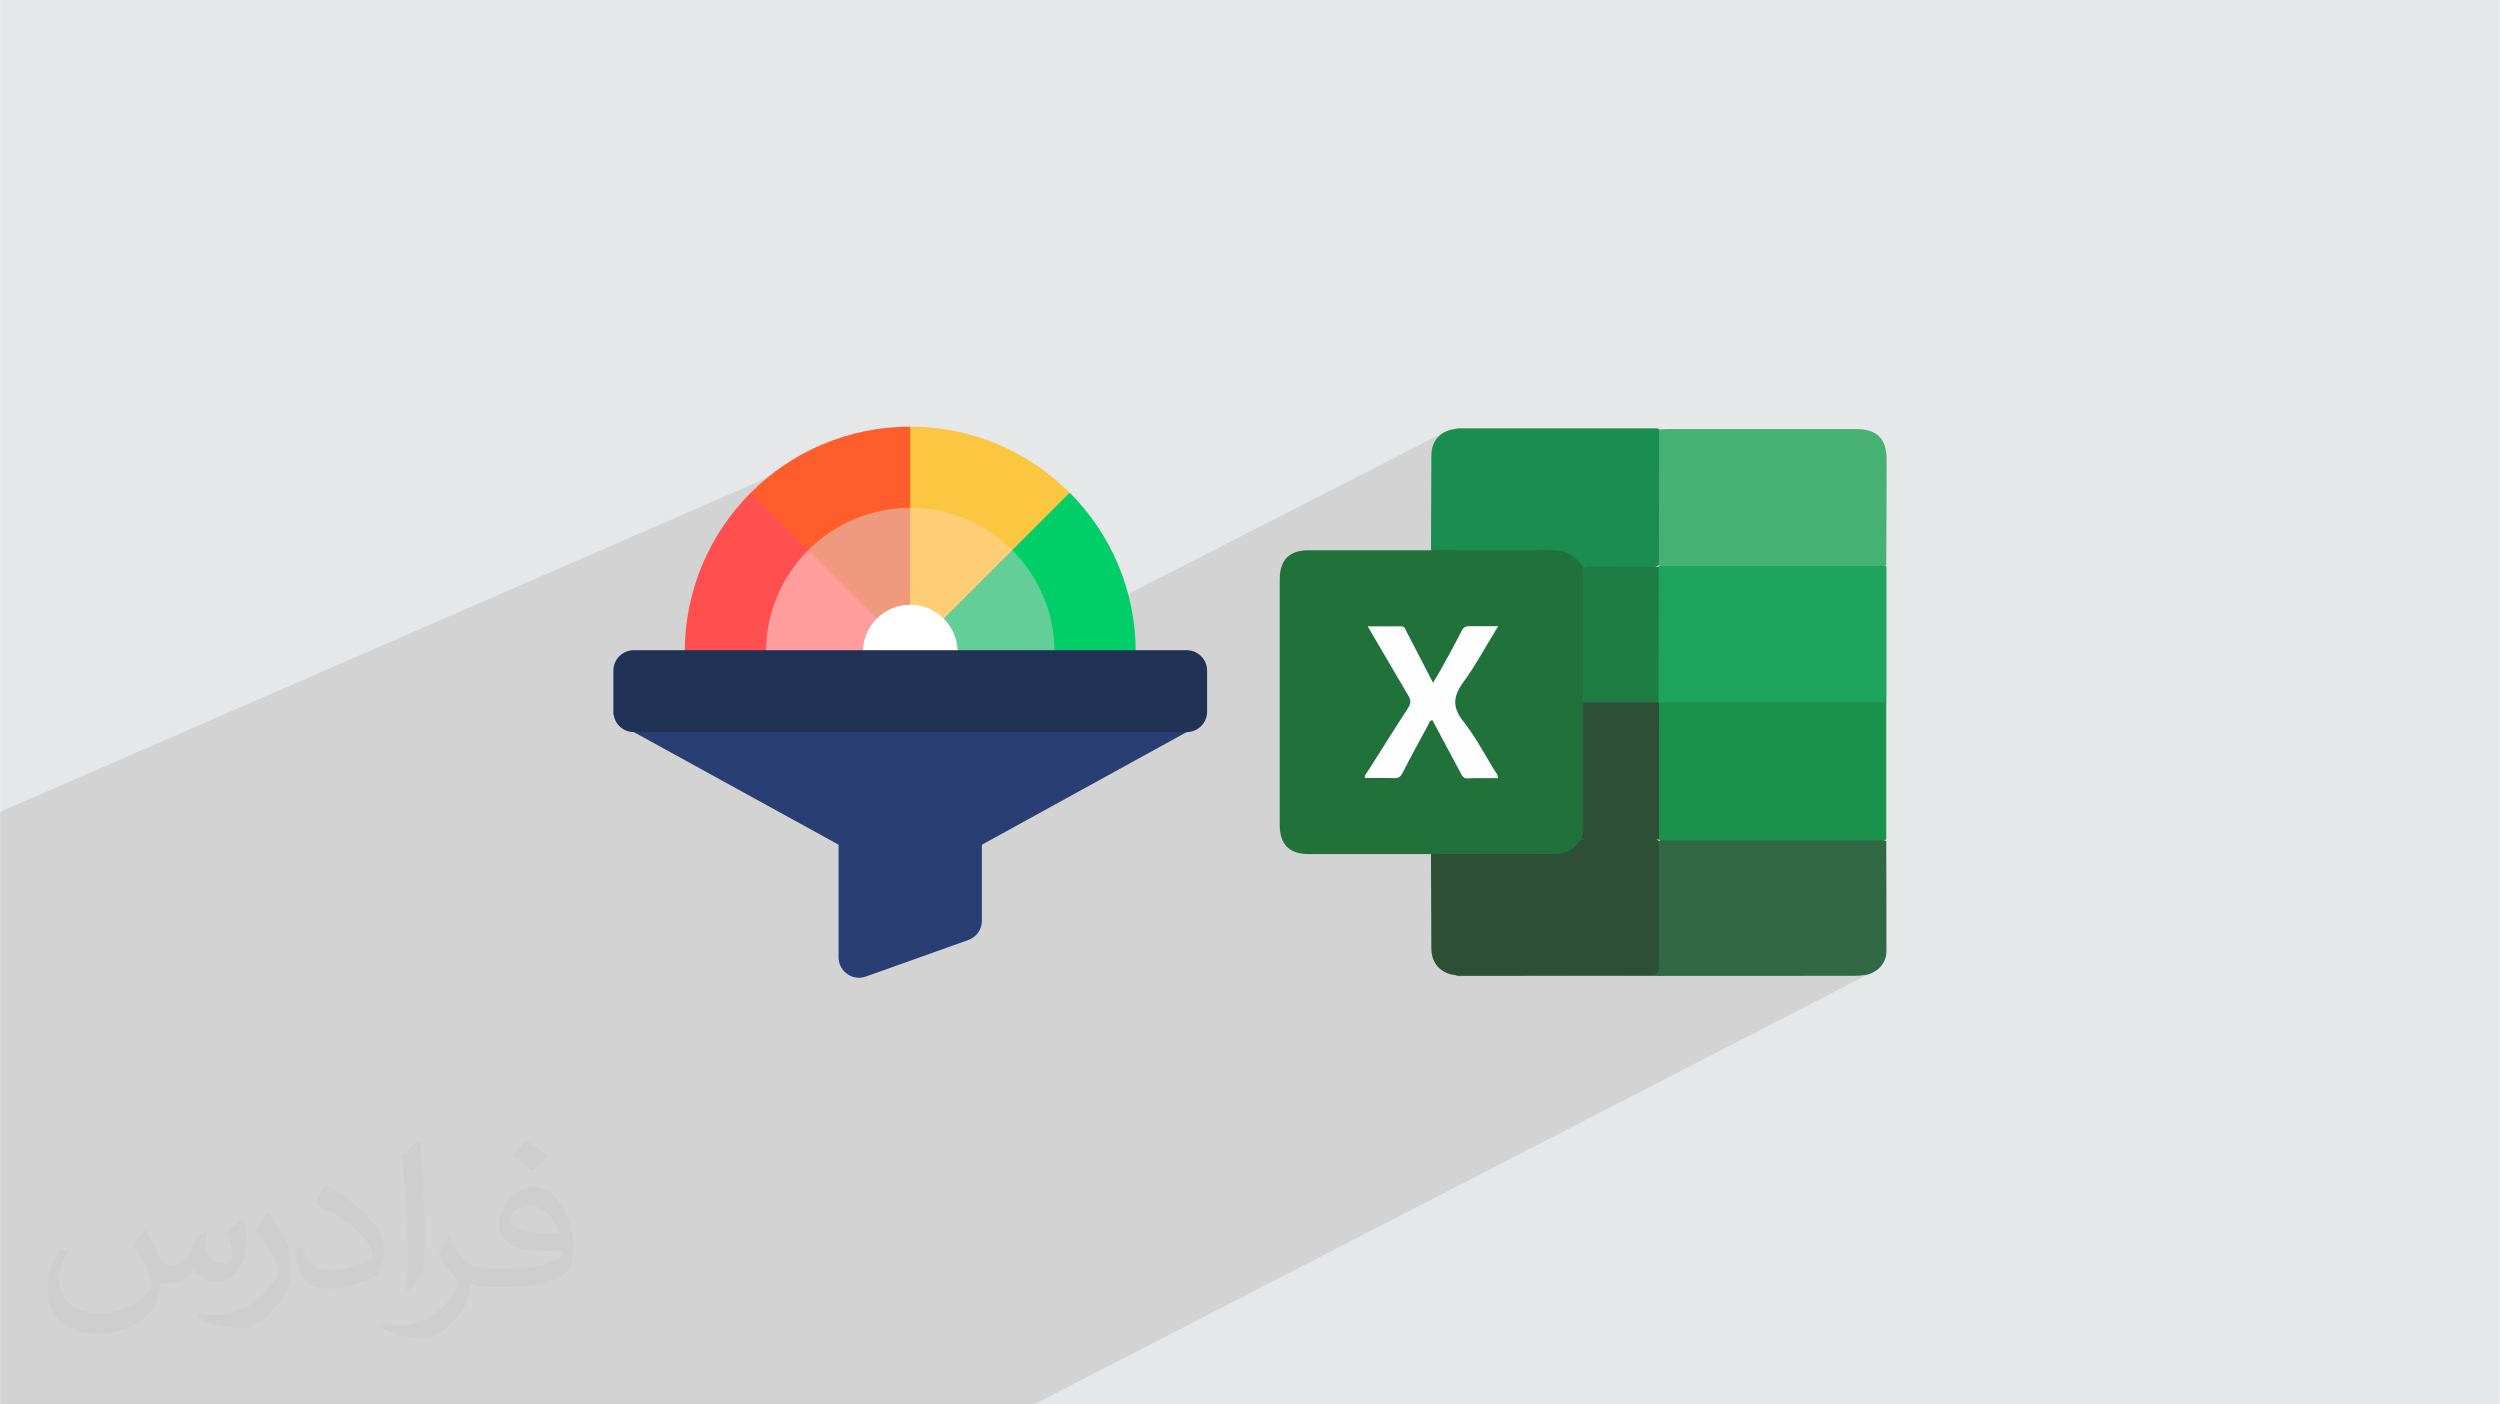
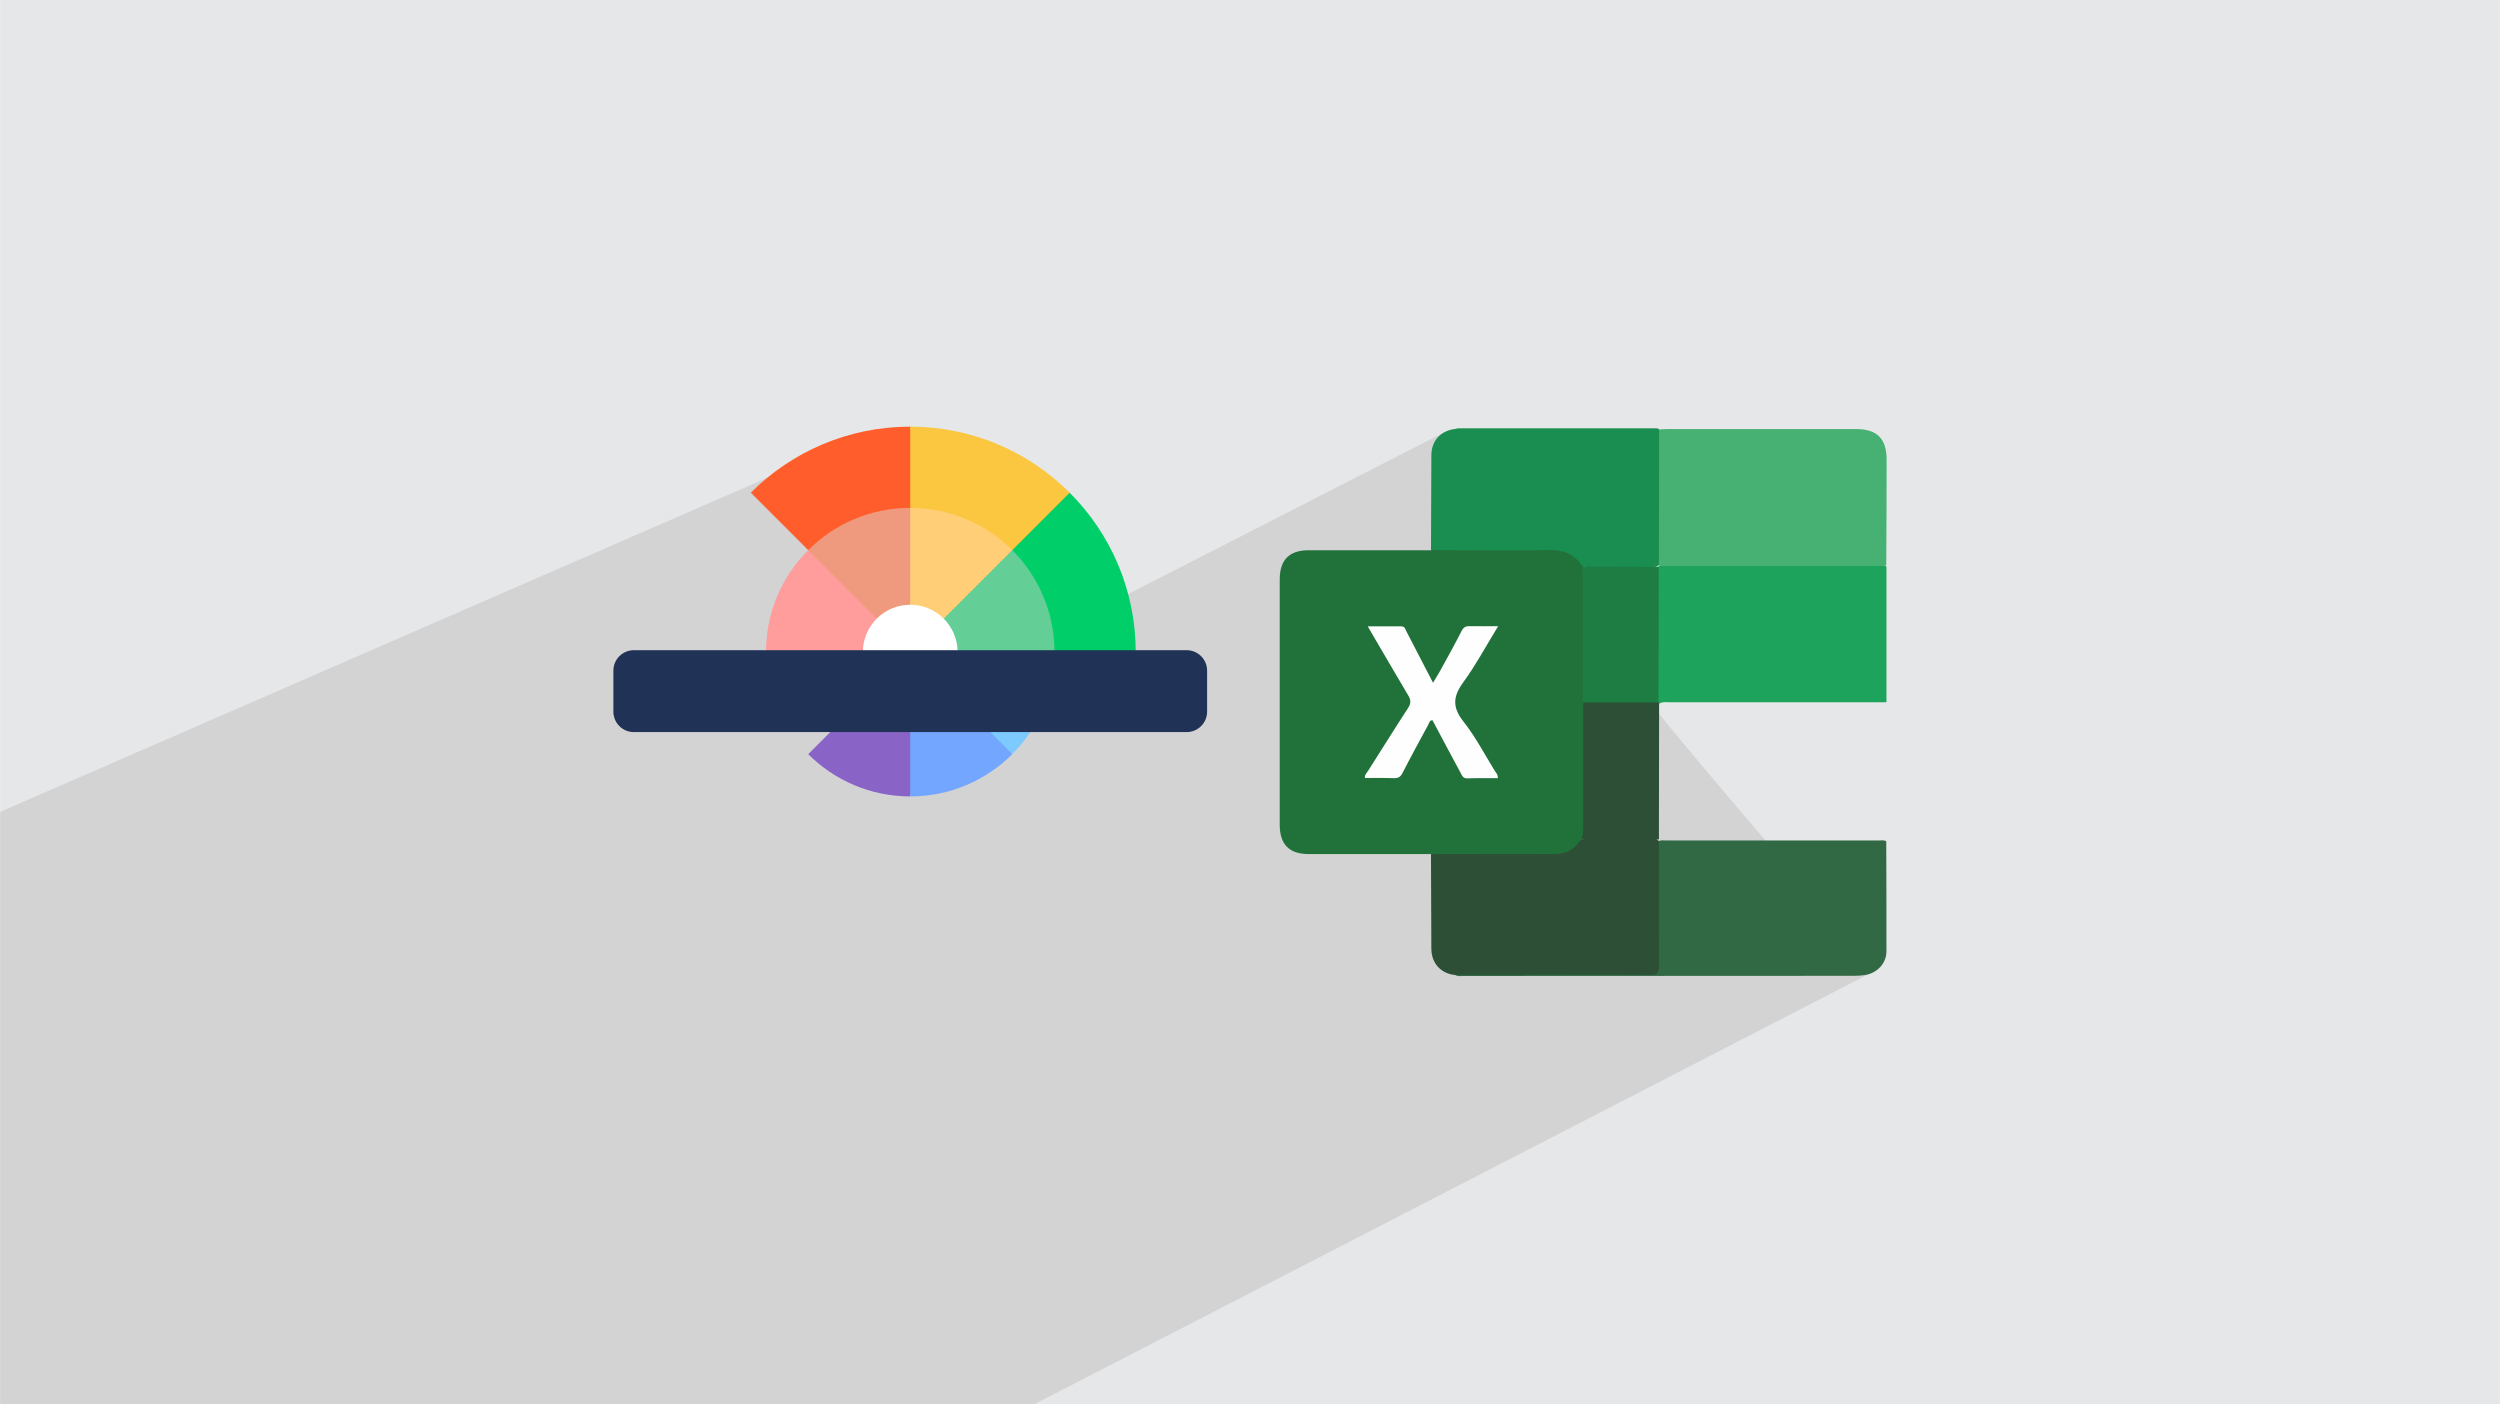
<svg xmlns="http://www.w3.org/2000/svg" xml:space="preserve" width="3.708in" height="2.083in" version="1.0" style="shape-rendering:geometricPrecision; text-rendering:geometricPrecision; image-rendering:optimizeQuality; fill-rule:evenodd; clip-rule:evenodd" viewBox="0 0 3702.73 2080.18">
  <defs>
    <style type="text/css">
   
    .fil8 {fill:#1A8D50}
    .fil4 {fill:#1A924C}
    .fil10 {fill:#1D7D43}
    .fil6 {fill:#1EA35C}
    .fil3 {fill:#21723A}
    .fil9 {fill:#2D4F35}
    .fil5 {fill:#316944}
    .fil7 {fill:#47B174}
    .fil0 {fill:#E6E7E8}
    .fil11 {fill:#FEFEFE}
    .fil16 {fill:#00CF69;fill-rule:nonzero}
    .fil26 {fill:#203256;fill-rule:nonzero}
    .fil25 {fill:#293E72;fill-rule:nonzero}
    .fil19 {fill:#63CE96;fill-rule:nonzero}
    .fil24 {fill:#73A6FF;fill-rule:nonzero}
    .fil20 {fill:#7DCAFF;fill-rule:nonzero}
    .fil23 {fill:#8963C6;fill-rule:nonzero}
    .fil17 {fill:#EF9A7F;fill-rule:nonzero}
    .fil22 {fill:#F297CB;fill-rule:nonzero}
    .fil15 {fill:#FBC640;fill-rule:nonzero}
    .fil13 {fill:#FF4F4F;fill-rule:nonzero}
    .fil14 {fill:#FF5E2C;fill-rule:nonzero}
    .fil21 {fill:#FF9C9C;fill-rule:nonzero}
    .fil18 {fill:#FFCE76;fill-rule:nonzero}
    .fil12 {fill:white;fill-rule:nonzero}
    .fil2 {fill:#373435;fill-opacity:0.031}
    .fil1 {fill:#2B2A29;fill-opacity:0.102}
   
  </style>
  </defs>
  <g id="Layer_x0020_1">
    <polygon class="fil0" points="-0,0 3702.73,0 3702.73,2080.18 -0,2080.18 " />
    <path class="fil1" d="M2344.6 901.23c4.36,45.98 436.47,534.68 436.47,534.68l-1249.58 644.26 -1531.49 0 0 -877.63 1303.4 -567.63 96.97 383.3 739.55 -378.33 204.67 261.35z" />
-     <path class="fil2" d="M215.96 1821.93c7.07,10.71 11.65,21.01 16.13,32.45 3.33,6.66 5.09,18.93 20.7,18.93 4.57,0 11.13,-1.35 16.95,-4.57 6.55,-3.44 11.54,-8.64 14.15,-16.53l6.24 -21.01 15.19 -7.49 1.04 1.04c-2.08,7.91 -2.59,15.5 -2.59,21.43 0,17.57 15.19,24.23 27.25,24.23 7.07,0 13.42,-3.44 13.42,-9.89 0,-8.32 -3.53,-22.47 -8.12,-35.16 7.07,-7.07 14.15,-14.15 22.26,-19.87l1.25 0.63c3.53,14.98 5.51,29.75 5.51,39.63 0,9.67 -4.27,20.39 -7.8,27.36 -7.28,13.73 -20.18,24.65 -35.78,24.65 -11.85,0 -25.06,-5.93 -34.12,-16.95l-0.52 0c-8.53,10.61 -21.74,20.18 -42.86,20.18l-6.55 0c-1.04,13.94 -4.05,23.81 -8.64,32.66 -12.58,24.54 -49.92,41.92 -85.08,41.92 -48.89,0 -73.43,-28.19 -73.43,-65.73 0,-23.19 7.59,-44.72 19.24,-60.01l9.56 3.95c-7.28,13.94 -12.17,27.04 -12.17,39.94 0,35.16 28.61,51.9 61.58,51.9 30.58,0 68.44,-19.45 75.31,-42.02 -2.59,-24.65 -11.85,-36.19 -26,-58.66 4.27,-7.49 9.78,-14.98 16.64,-22.98l1.25 0 0 0 0 0 -0.01 -0.04zm563.83 -132.3c10.3,6.45 20.39,14.04 30.27,22.78 -5.51,7.8 -12.38,14.88 -20.91,21.12 -9.89,-8.01 -19.76,-14.88 -29.86,-22.16 6.86,-7.7 13.63,-15.08 20.49,-21.74l0 0 0 0 0 0 0 0 0 0 0.01 0zm5.3 96.11c-16.64,0 -30.27,10.92 -30.27,19.03 0,17.38 33.28,22.78 73.12,22.56 -4.99,-20.39 -22.47,-41.61 -42.86,-41.61l0 0.01zm-37.35 92.99c21.64,0 40.57,-0.63 55.02,-4.27 16.13,-4.05 29.75,-12.17 29.75,-17.78 0,-1.46 0,-3.22 -0.52,-4.68 -9.05,0.83 -19.45,0.83 -28.5,0.83 -29.33,0 -51.79,-6.66 -60.64,-23.09 -2.19,-4.57 -3.74,-9.67 -3.74,-15.5 0,-15.92 6.86,-31.41 18.93,-42.13 10.08,-8.84 21.22,-14.35 32.55,-14.35 20.49,0 36.81,16.44 48.26,42.34 6.24,14.15 10.5,30.47 10.5,51.07 0,13.73 -3.74,25.27 -12.27,33.8 -15.92,15.4 -45.24,21.22 -90.17,21.22l-20.39 0 0 0 -5.3 0c-11.13,0 -19.14,-1.98 -25.48,-6.86l-1.04 0c0.31,2.59 0.52,5.09 0.52,7.49 0,10.08 -3.33,22.98 -10.08,33.28 -19.97,29.64 -41.61,42.53 -60.33,42.53 -18.93,0 -42.13,-7.28 -63.03,-16.75l3.74 -7.28c6.76,2.81 16.13,4.68 29.02,4.68 33.8,0 78.21,-32.45 83.72,-64.17 -1.25,-2.59 -3.53,-6.03 -6.76,-9.67 -9.89,-11.75 -16.13,-21.53 -21.95,-31.82 4.99,-9.89 9.56,-17.78 13.83,-24.96l1.77 -0.21c14.46,29.44 27.56,46.28 56.78,46.28l4.57 0 0 0 21.22 0 0 0 0 0 0 0 0 0 0 0 0.04 0zm-146.45 31.1c2.5,-13.52 2.7,-28.7 2.7,-42.86l0 -21.01c0,-39.21 -4.99,-96.2 -9.05,-133.34 7.07,-7.59 16.95,-16.53 24.75,-22.56l2.29 0.63c5.3,46.7 6.55,100.79 6.55,150.81 0,13.11 -0.52,25.9 -1.77,35.26 -0.73,11.85 -7.59,20.8 -22.26,34.53l-3.22 -1.46zm-150.71 -61.89c0.73,18.41 9.78,32.87 41.4,32.87 19.66,0 36.3,-5.09 54.71,-13.83 3.33,-1.46 5.09,-3.44 5.09,-5.09 0,-11.54 -8.84,-26.83 -23.71,-40.77 -14.46,-13.11 -33.6,-24.65 -51.48,-32.35 -6.14,-2.59 -8.12,-5.3 -8.12,-7.91 0,-5.3 7.07,-16.44 12.9,-24.44l1.98 -0.21c20.49,10.71 43.38,26.63 60.33,44.3 15.4,16.33 24.96,32.87 24.96,50.86 0,13.31 -4.05,25.79 -10.61,37.44 -22.47,11.33 -46.39,19.97 -70.1,19.97 -28.81,0 -48.47,-13.52 -48.47,-45.24 0,-3.44 0,-8.73 1.25,-15.61l9.89 0 0 0 0 0 0 0 0 0 0 0 -0.01 0zm-52.11 -52.32l17.89 28.92c6.55,10.71 12.69,22.37 12.69,40.77l0 23.5c0,19.03 -12.17,39.42 -31.82,59.6 -15.4,13.63 -29.02,19.45 -41.61,19.45 -18.72,0 -40.15,-5.82 -64.9,-16.44l2.81 -7.28c7.8,2.08 16.84,3.84 27.98,3.84 35.58,-0.21 71.97,-26.21 88.61,-57.93 1.98,-3.64 2.7,-7.07 2.7,-9.47 0,-3.64 -1.98,-7.7 -3.53,-11.33 -9.05,-17.05 -19.14,-32.66 -30.27,-47.12 5.82,-9.16 11.65,-17.99 17.99,-26.73l1.46 0.21 0 0 0 0 0 0 0 0 0 0 -0.01 0z" />
    <g id="_2827580856000">
      <g>
        <path class="fil3" d="M2119.71 1265.06c-60.57,0 -120.85,0 -181.41,0 -28.88,0 -42.9,-14.3 -42.9,-43.46 0,-56.63 0,-113.55 0,-170.21l0 -22.71c0,-56.63 0,-113.55 0,-170.2 0,-29.17 14.02,-43.47 42.9,-43.47 60.55,0 120.85,0 181.41,0 5.33,-3.64 11.22,-3.37 17.1,-3.37 55.24,0 110.19,0.28 165.43,-0.28 19.07,0 32.81,7.57 42.07,23.84 0.55,1.39 1.13,2.79 1.68,4.49 1.96,4.76 2.79,10.1 2.79,15.15 0,61.68 0.55,123.36 -0.28,184.78 0.55,61.41 0.28,123.1 0.28,184.5 0,5.88 -0.85,11.78 -3.38,17.39 -0.55,2.25 -1.96,4.21 -3.09,6.18 -9.81,14.3 -23.26,20.47 -40.67,20.47 -54.94,-0.28 -109.91,0 -164.87,-0.28 -5.88,0 -12.06,0.28 -17.1,-3.37l0 0.55 0.02 0.02 0.01 0.03 0 -0.02z" />
-         <path class="fil4" d="M2793.77 1040.18c0,67.57 0,135.43 0,203 -4.2,3.93 -9.52,3.36 -14.58,3.36 -102.34,0 -204.97,0 -307.3,0 -5.05,0 -10.37,0.56 -14.87,-2.79 -4.2,-5.05 -3.63,-11.22 -3.63,-17.11 0,-56.37 0,-112.99 0,-169.35 0,-5.05 0,-10.38 2.51,-15.13 5.88,-7.28 14.31,-5.88 22.16,-5.88 66.73,-0.28 133.47,0 200.2,0 32.53,0 65.05,0 97.86,0 6.17,0 12.89,-0.85 18.22,3.93l-0.55 0 -0.02 -0.02 0 -0.01 -0 0.01z" />
        <path class="fil5" d="M2793.77 1245.71c0,54.39 0.55,109.08 0.28,163.47 0,17.94 -14.02,32.24 -31.68,35.05 -5.33,0.85 -11.21,1.13 -16.55,1.13 -192.36,0 -384.99,0.28 -577.32,0.28 -4.2,0 -8.68,0.84 -12.89,-1.13 5.88,-5.88 13.45,-4.2 20.47,-4.2 85.51,0 170.76,0 256.28,0 20.75,0 20.75,0 20.75,-21.03 0,-51.32 0,-102.62 0,-153.93 0,-6.73 -1.13,-13.74 3.64,-19.35 3.37,-1.97 7.01,-1.13 10.37,-1.13 105.43,0 210.58,0 316.01,0 3.63,0 7.28,-0.84 10.38,1.13l0.26 -0.28 0 0 0 0 -0 -0.01z" />
        <path class="fil6" d="M2793.77 1040.18c-106.83,0 -213.37,0 -320.21,0 -5.61,0 -11.22,-1.13 -16.27,2.25 -1.4,-1.13 -2.25,-2.25 -2.79,-3.93 -1.4,-3.93 -1.4,-7.85 -1.4,-11.79 0,-57.2 0,-114.68 0,-171.89 0,-5.61 -0.28,-11.21 3.35,-15.98 4.2,-3.09 8.97,-2.8 13.74,-2.8 102.9,0 205.81,0 308.99,0 5.05,0 10.37,-0.56 14.87,3.37 0,67.01 0,133.74 0,200.76l-0.28 0 0.01 -0.02 0.01 -0.01 -0.01 0.02z" />
        <path class="fil7" d="M2457.31 636.14c3.93,-0.28 7.85,-0.57 11.77,-0.57 93.37,0 186.74,0 280.4,0 30.84,0 44.85,14.3 44.85,45.42 0,52.16 -0.28,104.3 -0.55,156.17 -2.79,1.96 -6.16,1.13 -9.26,1.13 -106.56,0 -213.1,0 -319.37,0 -2.8,0 -5.61,0.28 -8.13,-0.85 -4.2,-4.49 -3.63,-10.38 -3.63,-15.69 0,-56.63 0,-113.27 0,-169.91 0,-5.33 -0.55,-11.22 3.93,-15.69l0 0 0 -0.01 0 0z" />
        <path class="fil8" d="M2457.31 636.14c0,67.02 0,134.04 -0.28,200.77 -3.92,3.64 -8.68,3.36 -13.45,3.36 -29.17,0 -58.33,0 -87.48,0 -4.76,0 -9.53,0.55 -13.46,-3.36 -11.78,-16.54 -27.2,-22.42 -47.95,-22.16 -58.33,1.13 -116.92,0.28 -175.25,0 0.28,-46.83 0.28,-93.66 0.55,-140.76 0.28,-21.6 14.03,-36.18 35.6,-38.69 2.8,-1.13 5.62,-0.83 8.13,-0.83 94.5,0 189.27,0 283.76,0 3.09,0 6.45,-0.55 9.26,0.83l0 0 0.57 0.85 0.01 0 -0.01 0 0 -0.01z" />
        <path class="fil9" d="M2457.02 1245.99c0,61.68 -0.28,123.1 0.28,184.78 0,10.37 -2.54,13.46 -13.18,13.19 -91.41,-0.56 -182.82,-0.28 -274.22,-0.28 -4.76,0 -9.54,0.28 -14.32,0.55 -21.31,-1.96 -35.32,-17.1 -35.6,-38.69 -0.28,-46.83 -0.28,-93.66 -0.55,-140.48 60.29,0 120.85,-0.55 181.14,0 17.4,0.28 30,-5.61 39.25,-19.62 3.93,-2.25 7.86,-3.38 12.34,-3.38 31.12,0 62.25,0 93.66,0 3.09,0 6.45,0.28 9.26,1.97 0.55,0.55 1.13,1.13 1.68,1.68l0.28 0.28 -0.02 0 0 0.01 -0 -0.01z" />
        <path class="fil9" d="M2456.75 1040.46c0.28,0.84 0.28,1.4 0.57,2.25 0,67.01 -0.28,133.74 -0.28,200.47 0,0 0,0 0,0 -19.34,2.8 -38.69,1.13 -57.77,1.13 -18.78,0 -37.85,1.68 -56.63,-1.13 3.08,-11.21 2.25,-22.71 2.25,-34.21 0,-56.37 0,-112.44 0,-168.8 4.2,-3.93 9.26,-3.93 14.56,-3.93 27.76,0 55.25,0 83,0 5.05,0 10.38,0 14.58,3.93l-0.28 0.28 0 0 0.01 0.01 0 -0z" />
        <path class="fil10" d="M2456.75 1040.46c-37.29,0 -74.58,0 -112.15,0 0,-59.17 0,-118.32 0,-177.77 0,-7.85 0,-15.69 -2.25,-23.55 38.13,0.28 76.27,0.28 114.39,0.56 0,67.01 0,133.75 -0.28,200.76l0.28 0 0.01 0z" />
        <path class="fil11" d="M2218.41 1152.63c-15.15,0 -30.28,-0.28 -45.15,0.28 -6.45,0.28 -7.85,-4.2 -10.09,-8.42 -14.02,-25.8 -27.75,-51.87 -41.5,-77.67 -4.76,0 -4.76,4.2 -6.17,6.45 -12.89,23.83 -25.8,47.38 -38.13,71.5 -2.8,5.6 -6.17,8.13 -12.89,7.85 -14.3,-0.55 -28.6,-0.28 -42.9,-0.28 -0.57,-4.76 2.8,-7.57 4.75,-10.65 19.62,-30.84 38.97,-61.97 58.88,-92.53 4.49,-7.01 5.05,-11.77 0.55,-19.07 -19.91,-33.36 -39.25,-67.01 -60,-102.34 17.95,0 33.93,0 49.91,0 5.33,0 5.88,4.75 7.56,7.85 12.89,24.68 25.5,49.35 39.25,75.7 3.63,-6.16 6.73,-10.93 9.54,-15.98 11.21,-20.2 22.42,-40.38 32.8,-60.84 2.8,-5.33 6.18,-7.29 12.06,-7.01 13.45,0.28 26.63,0 42.05,0 -17.67,28.88 -32.8,57.2 -51.59,83 -15.43,21.03 -16.55,37.01 0,58.04 17.67,22.44 31.12,47.95 45.98,72.34 1.97,3.37 5.33,5.88 5.05,11.22l0 0.57 0.02 -0.02 0.02 0.02z" />
      </g>
      <g>
        <path class="fil12" d="M1295.85 913.7c-13.37,13.37 -21.65,31.85 -21.65,52.26 0,20.41 8.27,38.89 21.65,52.26 13.37,13.37 31.85,21.65 52.26,21.65 20.41,0 38.89,-8.27 52.26,-21.65 13.37,-13.37 21.65,-31.85 21.65,-52.26 0,-20.41 -8.27,-38.89 -21.65,-52.26 -13.38,-13.38 -31.85,-21.65 -52.26,-21.65 -20.41,0 -38.89,8.27 -52.26,21.65z" />
-         <path class="fil13" d="M1200.93 818.78l-19.05 -71.23 -69.95 -17.76c-60.44,60.44 -97.83,143.94 -97.83,236.17l125.86 0c0,-57.48 23.3,-109.52 60.96,-147.18z" />
        <path class="fil14" d="M1348.11 757.81l13.05 -62.9 -13.05 -62.96c-92.23,0 -175.73,37.38 -236.17,97.83l88.99 88.99c37.67,-37.67 89.7,-60.97 147.18,-60.97z" />
        <path class="fil15" d="M1495.29 818.78l56.62 -30.53 32.37 -58.46c-60.44,-60.44 -143.94,-97.83 -236.17,-97.83l0 125.85c57.48,0 109.52,23.3 147.18,60.97z" />
        <path class="fil16" d="M1556.25 965.96l67.12 13.04 58.74 -13.04c0,-92.23 -37.38,-175.73 -97.83,-236.17l-88.99 88.99c37.67,37.67 60.96,89.7 60.96,147.18z" />
        <path class="fil17" d="M1348.11 895.78l26.09 -79.75 -26.09 -63.77c-59.01,0 -112.44,23.92 -151.11,62.59l37.4 76.54 64.08 24.94c12.7,-12.7 30.25,-20.56 49.62,-20.56z" />
        <path class="fil18" d="M1397.73 916.33l69.38 -28.93 32.1 -72.55c-38.67,-38.67 -92.1,-62.59 -151.11,-62.59l0 143.52c19.38,0 36.92,7.86 49.63,20.56z" />
        <path class="fil19" d="M1397.73 916.33c12.7,12.7 20.56,30.25 20.56,49.63l69.91 13.04 73.61 -13.04c0,-59.01 -23.92,-112.44 -62.59,-151.11l-101.48 101.48z" />
        <path class="fil20" d="M1397.73 1015.58l31.1 57.19 70.39 44.29c38.67,-38.67 62.59,-92.1 62.59,-151.11l-143.52 0c0,19.38 -7.85,36.92 -20.56,49.62z" />
        <path class="fil21" d="M1298.49 916.33l-101.48 -101.48c-38.67,38.67 -62.59,92.1 -62.59,151.11l75.58 26.09 67.94 -26.09c0,-19.38 7.86,-36.92 20.56,-49.63z" />
-         <path class="fil22" d="M1277.93 965.96l-143.52 0c0,59.01 23.92,112.44 62.59,151.11l67.9 -41.81 33.58 -59.68c-12.7,-12.7 -20.56,-30.25 -20.56,-49.62z" />
        <path class="fil23" d="M1298.49 1015.58l-101.48 101.48c38.67,38.67 92.1,62.59 151.11,62.59l14.35 -79.23 -14.35 -64.3c-19.38,0 -36.92,-7.85 -49.62,-20.55z" />
        <path class="fil24" d="M1348.11 1036.14l0 143.52c59.01,0 112.44,-23.92 151.11,-62.59l-101.48 -101.48c-12.7,12.7 -30.25,20.56 -49.63,20.56z" />
        <g>
-           <path class="fil25" d="M1757.51 1054.06l0 30.33 -303.27 166.79 0 112.66c0,-0.01 0,-0 0,-0 0,12.82 -8.09,24.23 -20.17,28.49l-151.63 54.13c-3.25,1.16 -6.7,1.76 -10.15,1.76 -16.72,0 -30.3,-13.54 -30.33,-30.26l0 -166.79 -303.27 -166.79 0 -30.33 818.81 0.01z" />
          <path class="fil26" d="M938.7 963.07l818.81 0c16.75,0 30.33,13.58 30.33,30.33l-0 60.66c0,16.74 -13.58,30.32 -30.32,30.32l-818.81 0c-16.74,0 -30.32,-13.58 -30.32,-30.33l0 -60.65c0,-16.75 13.58,-30.33 30.33,-30.33z" />
        </g>
      </g>
    </g>
  </g>
</svg>